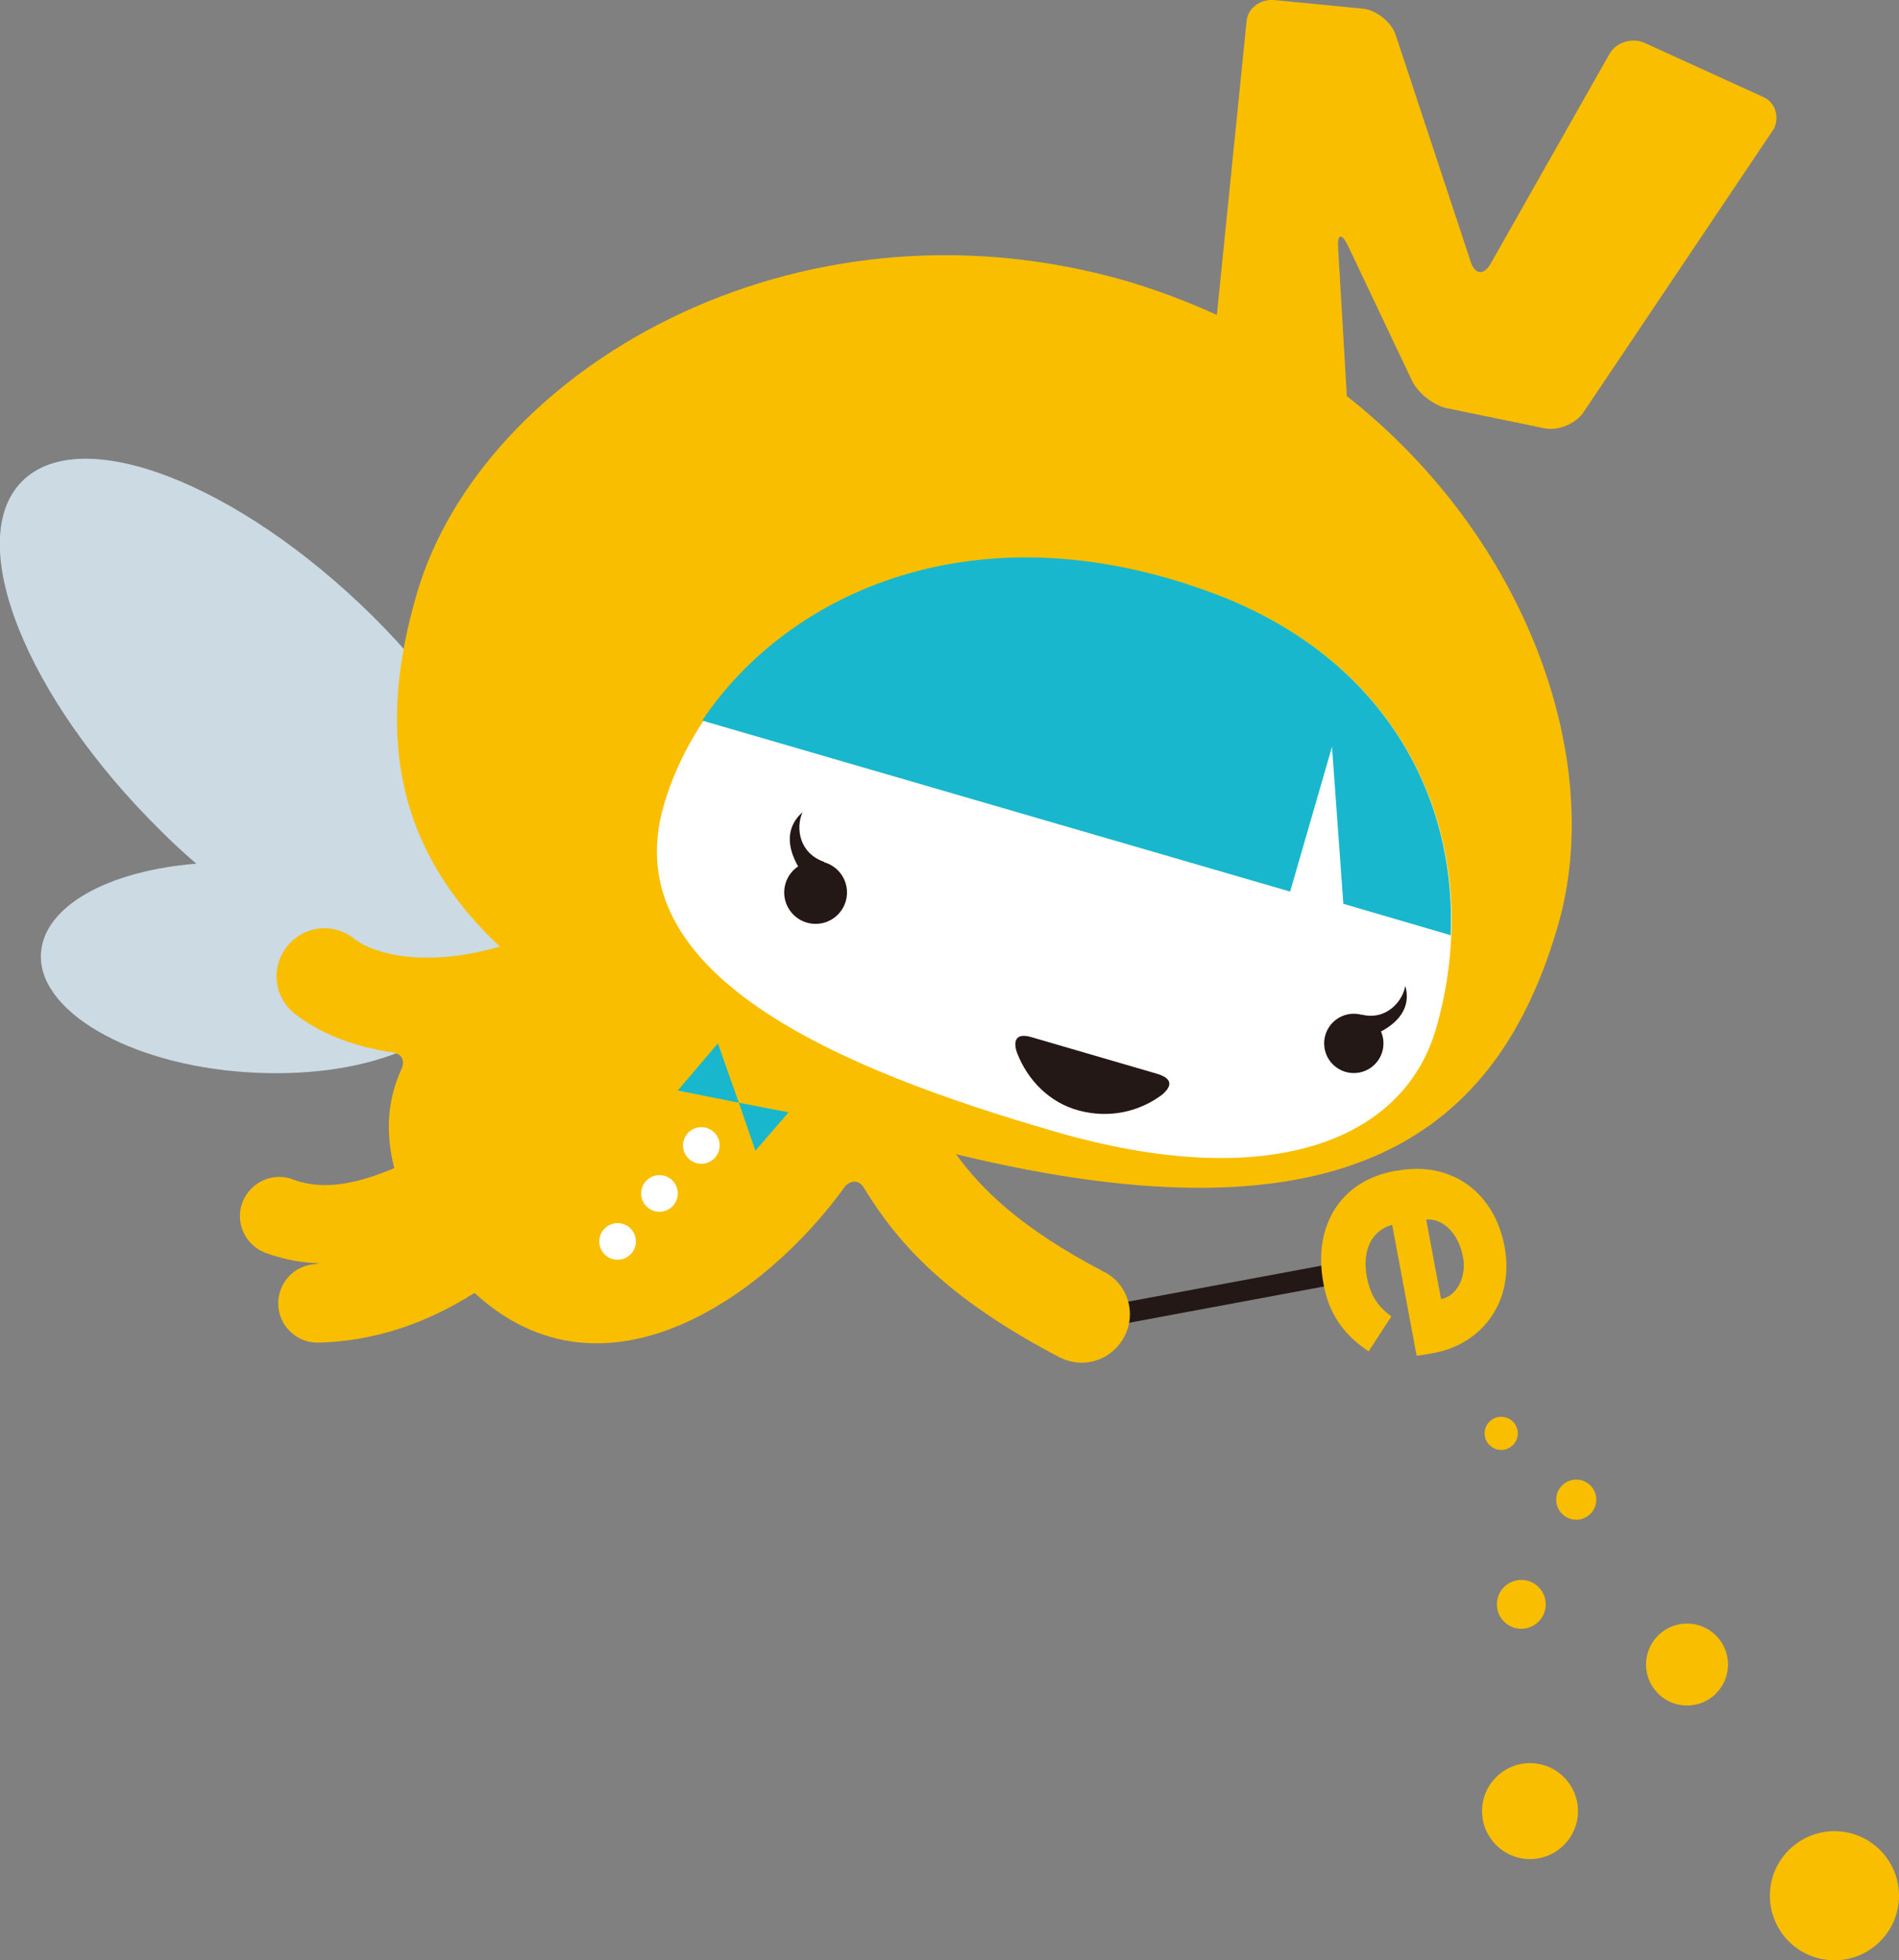
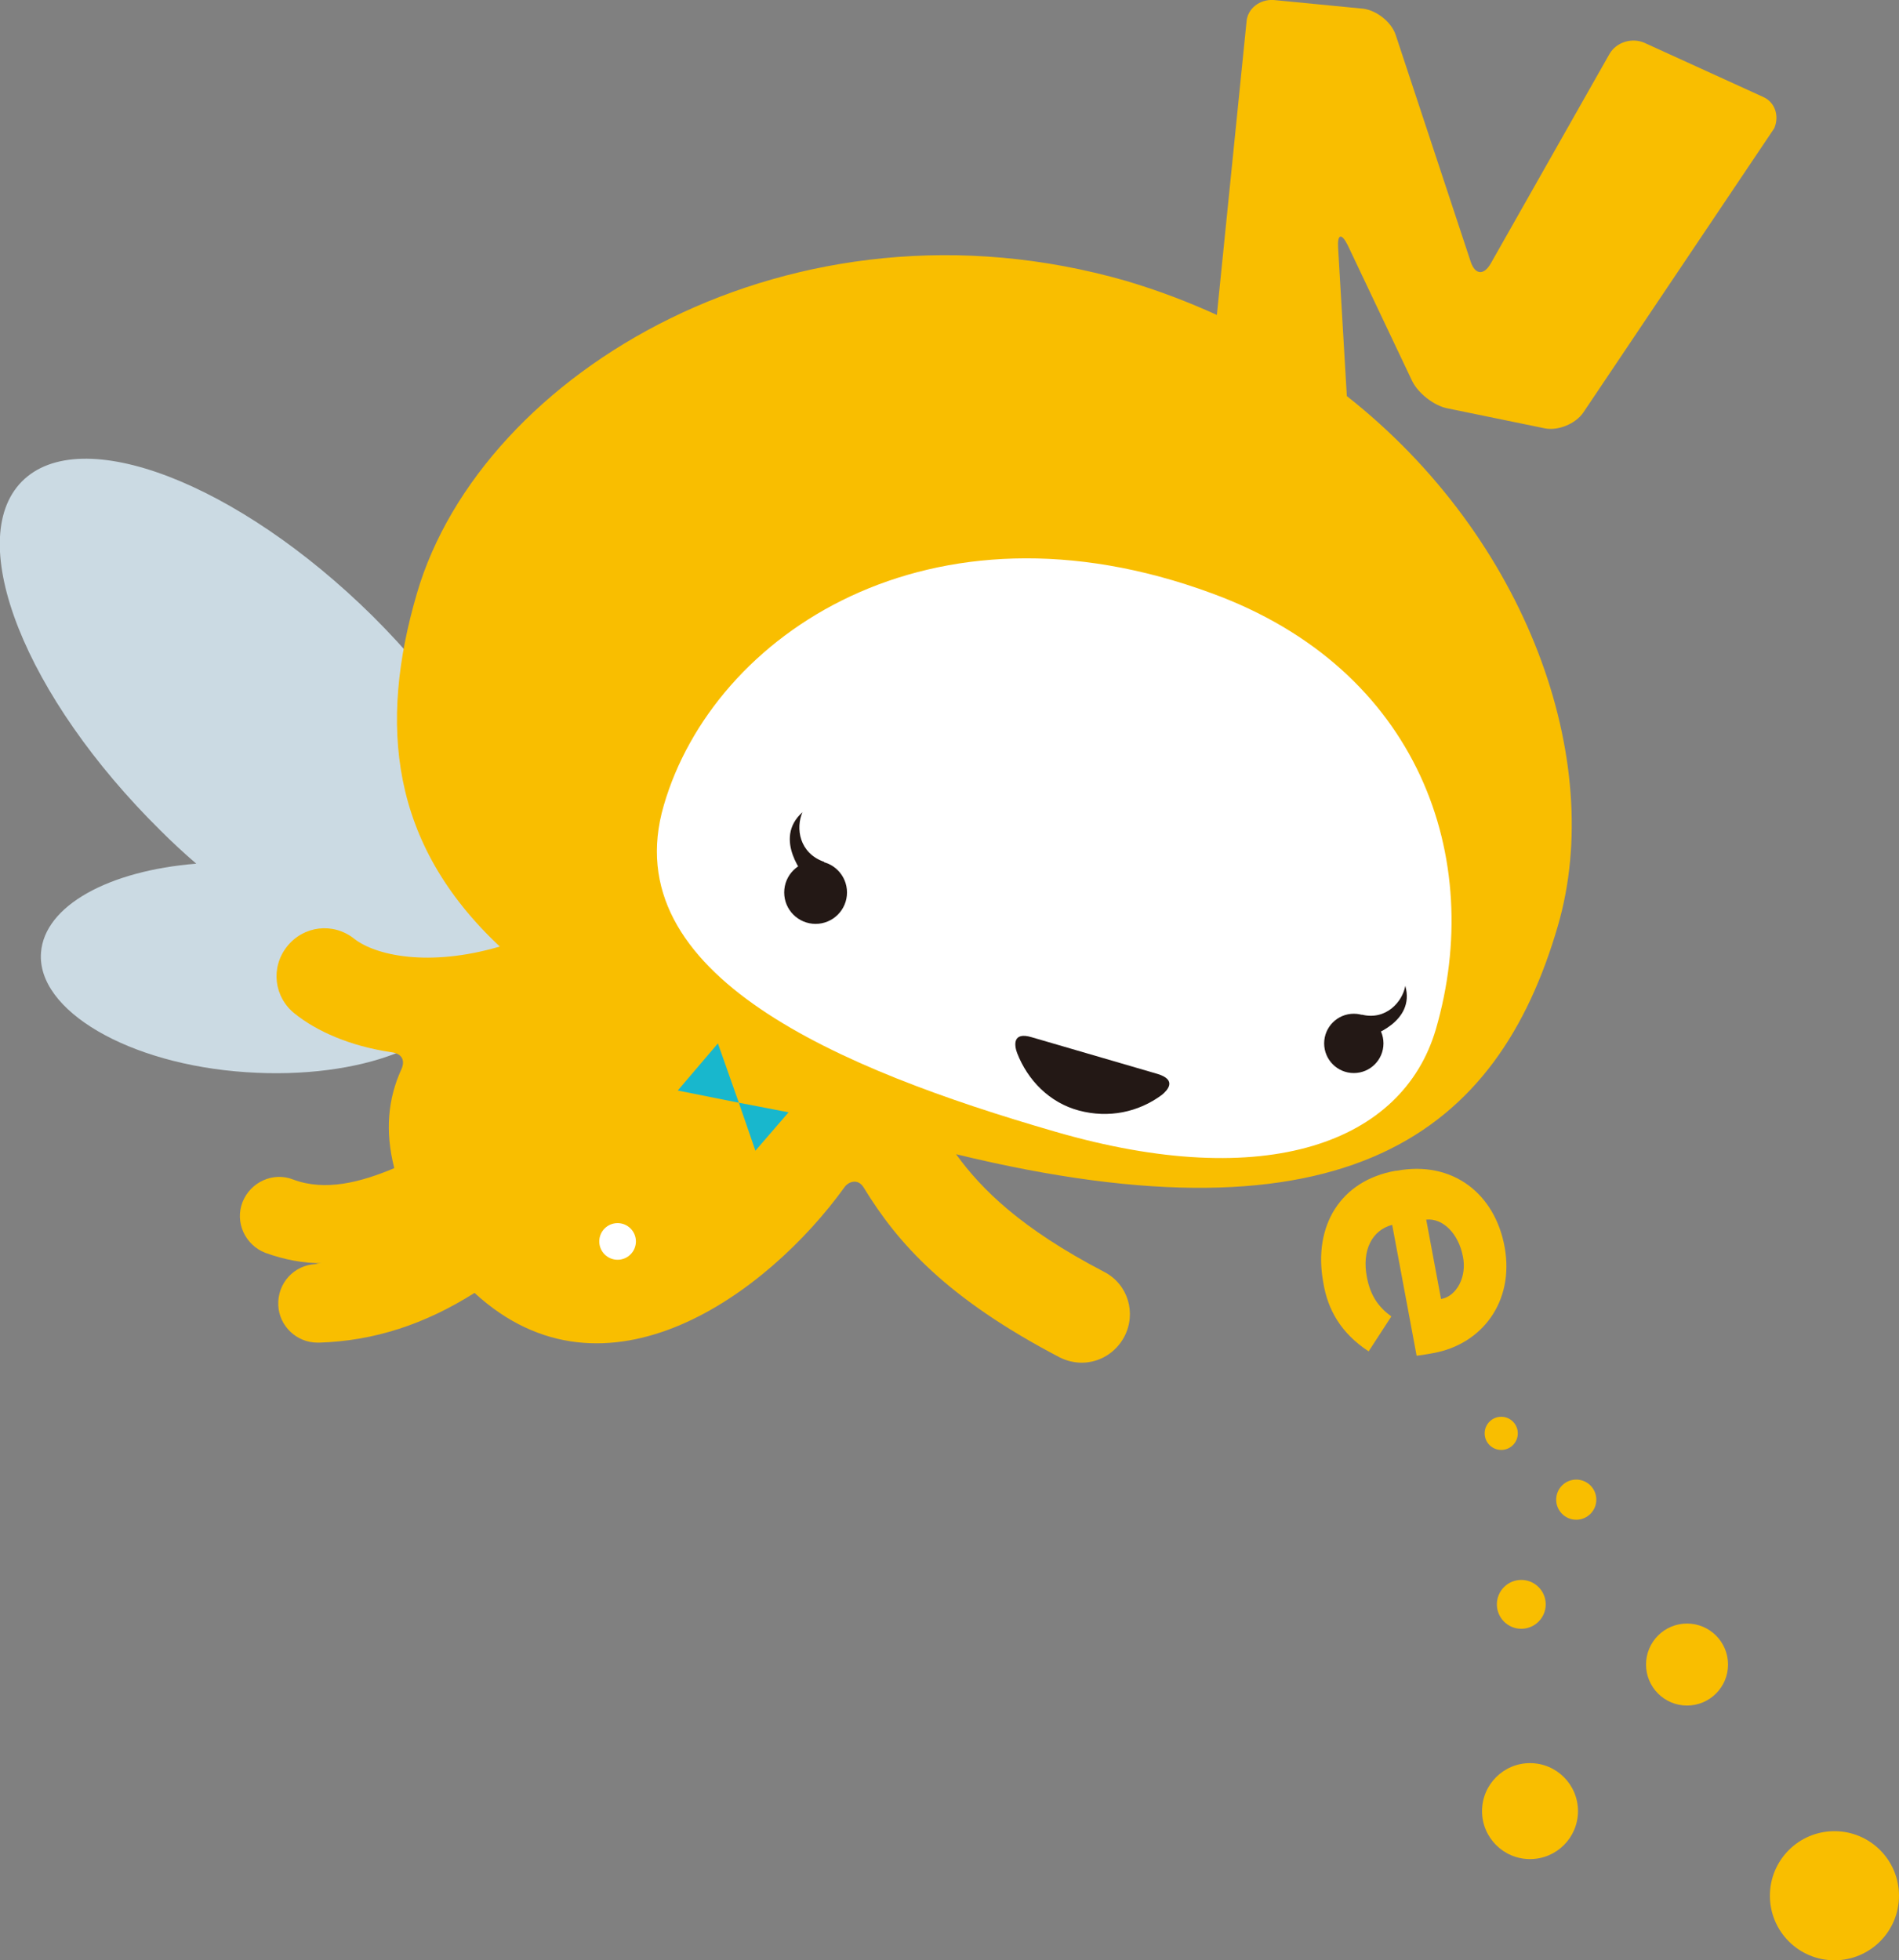
<svg xmlns="http://www.w3.org/2000/svg" version="1.1" id="レイヤー_1" x="0px" y="0px" width="217.7px" height="224.7px" viewBox="0 0 217.7 224.7" style="enable-background:new 0 0 217.7 224.7;" xml:space="preserve">
  <rect x="0" y="0" width="217.7" height="224.7" fill="#808080" stroke="none" />
  <style type="text/css">
	.st0{fill:#231815;}
	.st1{fill:#F9BE00;}
	.st2{fill:#CBDAE3;}
	.st3{fill:#FFFFFF;}
	.st4{fill:#18B7CD;}
</style>
  <g>
    <g>
-       <rect x="139" y="134.5" transform="matrix(0.183 0.983 -0.983 0.183 260.398 -16.571)" class="st0" width="2.4" height="28" />
-       <path class="st1" d="M160.1,134.2c6.4-1.2,11.3,2.6,12.4,8.8c1.1,6.2-2.6,11.1-8.2,12.1c0,0-1,0.2-1.9,0.3l-2.8-15    c-2.3,0.6-3.5,2.9-2.9,6c0.4,2.1,1.3,3.4,2.8,4.5l-2.6,4c-3.2-2.1-4.7-4.8-5.2-7.9c-1.2-6.5,2-11.7,8.3-12.8L160.1,134.2z     M165.2,148.9c1.8-0.3,3-2.6,2.5-4.9c-0.5-2.6-2.3-4.4-4.2-4.2L165.2,148.9z" />
+       <path class="st1" d="M160.1,134.2c6.4-1.2,11.3,2.6,12.4,8.8c1.1,6.2-2.6,11.1-8.2,12.1c0,0-1,0.2-1.9,0.3l-2.8-15    c-2.3,0.6-3.5,2.9-2.9,6c0.4,2.1,1.3,3.4,2.8,4.5l-2.6,4c-3.2-2.1-4.7-4.8-5.2-7.9c-1.2-6.5,2-11.7,8.3-12.8L160.1,134.2M165.2,148.9c1.8-0.3,3-2.6,2.5-4.9c-0.5-2.6-2.3-4.4-4.2-4.2L165.2,148.9z" />
    </g>
    <path class="st2" d="M42.7,70.6C27.2,55.3,9.2,48.4,2.5,55.2c-6.7,6.8,0.4,24.7,15.9,40c1.3,1.3,2.7,2.6,4.1,3.8   c-10,0.8-17.4,4.8-17.8,10.2c-0.5,6.6,10,12.8,23.5,13.7c13.2,0.9,24.3-3.4,25.1-9.8c2.1-0.3,3.9-1.1,5.3-2.5   C65.2,103.8,58.1,85.9,42.7,70.6z" />
    <path class="st1" d="M202.1,11.1l-13.6-6.2c-1.4-0.6-3.2-0.1-4,1.3l-13.6,24c-0.8,1.4-1.8,1.3-2.3-0.2L160,4   c-0.5-1.5-2.2-2.8-3.7-3L146,0c-1.6-0.1-3,1-3.1,2.5l-3.4,33.6c-3.3-1.5-6.7-2.8-10.4-3.9C90.8,21.2,55.2,42.7,47.8,68l0,0   c-4.4,15-3.1,28.7,9.5,40.5c-8.2,2.4-14.3,1-16.7-0.9c-2.4-1.9-5.8-1.5-7.7,0.9c-1.9,2.4-1.5,5.8,0.9,7.7c2.5,2,6.3,3.7,11,4.4   c1.7,0.2,1.5,1.4,1.2,2c-1.5,3.3-1.9,7-0.8,11.3c-3.8,1.6-7.9,2.7-11.6,1.3c-2.3-0.9-4.9,0.3-5.8,2.6c-0.9,2.3,0.3,4.9,2.6,5.8   c2.2,0.8,4.4,1.2,6.5,1.2c-0.2,0-0.5,0-0.7,0.1c-2.5,0.1-4.4,2.2-4.3,4.7c0.1,2.4,2.1,4.3,4.5,4.3c0.1,0,0.1,0,0.2,0   c6.3-0.2,12.1-2.1,17.8-5.7c15,13.8,33.6,0.1,42.4-12.1c0.4-0.6,1.5-1.1,2.2,0c3.9,6.4,9.5,12.7,22.5,19.5c0.8,0.4,1.7,0.6,2.5,0.6   c2,0,3.9-1.1,4.9-3c1.4-2.7,0.4-6-2.3-7.4c-9.6-5-14.1-9.5-17-13.5c44.8,10.9,62.1-2.4,69-26.2c5.5-18.9-3.5-44.4-24.2-60.7l-1-17   c-0.1-1.6,0.4-1.7,1.1-0.3l7.4,15.6c0.7,1.4,2.5,2.8,4,3.1l11.2,2.3c1.5,0.3,3.5-0.5,4.4-1.8l21.9-32.6   C204,13.3,203.5,11.7,202.1,11.1z" />
    <circle class="st1" cx="180.7" cy="171.9" r="2.3" />
    <circle class="st1" cx="172.1" cy="164.3" r="1.9" />
    <circle class="st1" cx="174.4" cy="183.9" r="2.8" />
    <circle class="st1" cx="193.4" cy="190.8" r="4.7" />
    <circle class="st1" cx="175.4" cy="207.6" r="5.5" />
    <circle class="st1" cx="210.3" cy="217.3" r="7.4" />
-     <circle class="st3" cx="80.4" cy="131.3" r="2.1" />
-     <circle class="st3" cx="75.6" cy="136.8" r="2.1" />
    <circle class="st3" cx="70.8" cy="142.3" r="2.1" />
    <g>
      <path class="st3" d="M164.6,118c-3.8,12.9-19.3,18.8-43.7,11.7c-24.5-7.1-50.5-17.9-44.8-37.4c5.7-19.6,30.5-36.2,62.8-24.3    C162.7,76.7,170.3,98.4,164.6,118z" />
    </g>
    <g>
      <g>
        <circle class="st0" cx="155.2" cy="119.6" r="3.4" />
        <circle class="st0" cx="93.5" cy="102.3" r="3.6" />
      </g>
      <path class="st0" d="M94.5,98.8c-2.9-1-3.3-3.9-2.5-5.7c-3.5,3.1,0.4,7.5,0.4,7.5" />
      <path class="st0" d="M156.1,116.3c2.8,0.7,4.7-1.5,5-3.3c1.2,4.2-4.1,5.8-4.1,5.8" />
    </g>
    <g>
      <g>
        <path class="st0" d="M132.7,123.1c2.3,0.7,1.1,1.9,0.5,2.4c-2.7,2-6.1,2.7-9.5,1.8s-5.9-3.5-7.1-6.6c-0.3-0.8-0.6-2.5,1.7-1.8     L132.7,123.1z" />
      </g>
    </g>
-     <path class="st4" d="M138.8,67.9c-26.8-9.9-48.4-0.1-58.3,14.7l67.4,19.6l4.8-16.6l1.3,18l12.3,3.6C167,91,158.4,75.1,138.8,67.9z" />
    <g>
      <polygon class="st4" points="84.7,126.4 82.3,119.6 77.7,125   " />
      <polygon class="st4" points="84.7,126.4 86.6,131.9 90.4,127.5   " />
    </g>
  </g>
</svg>